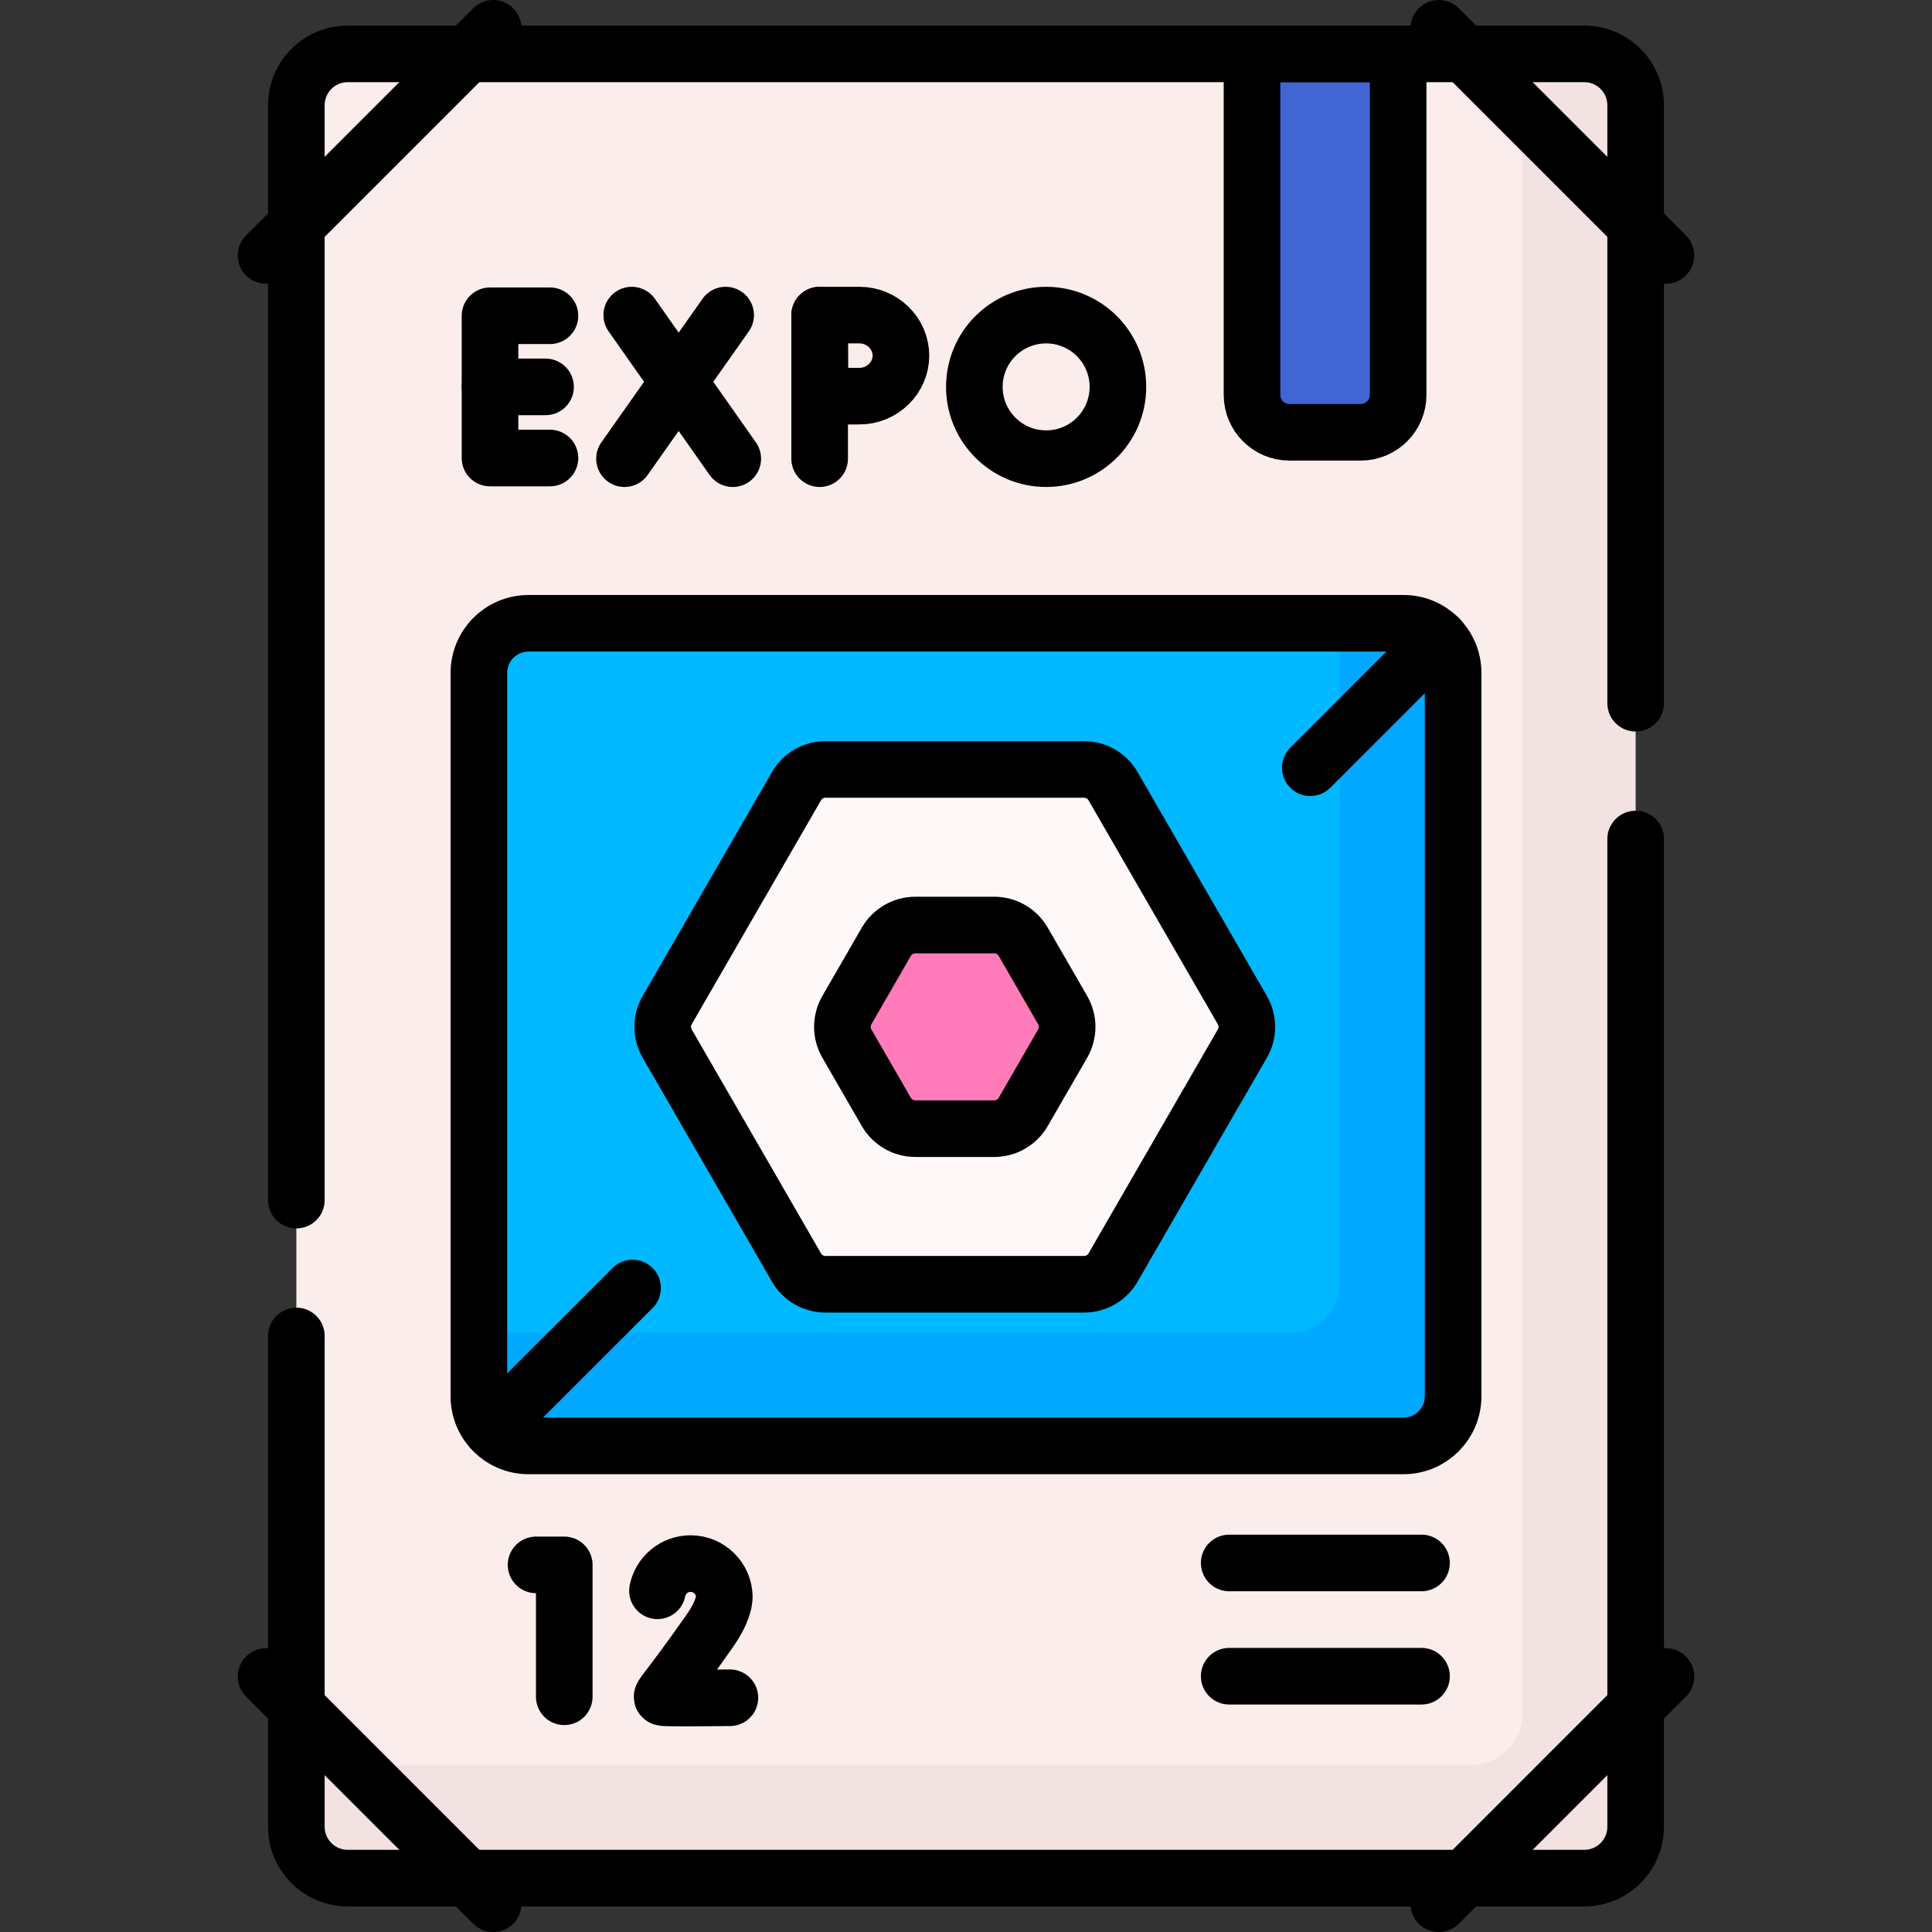
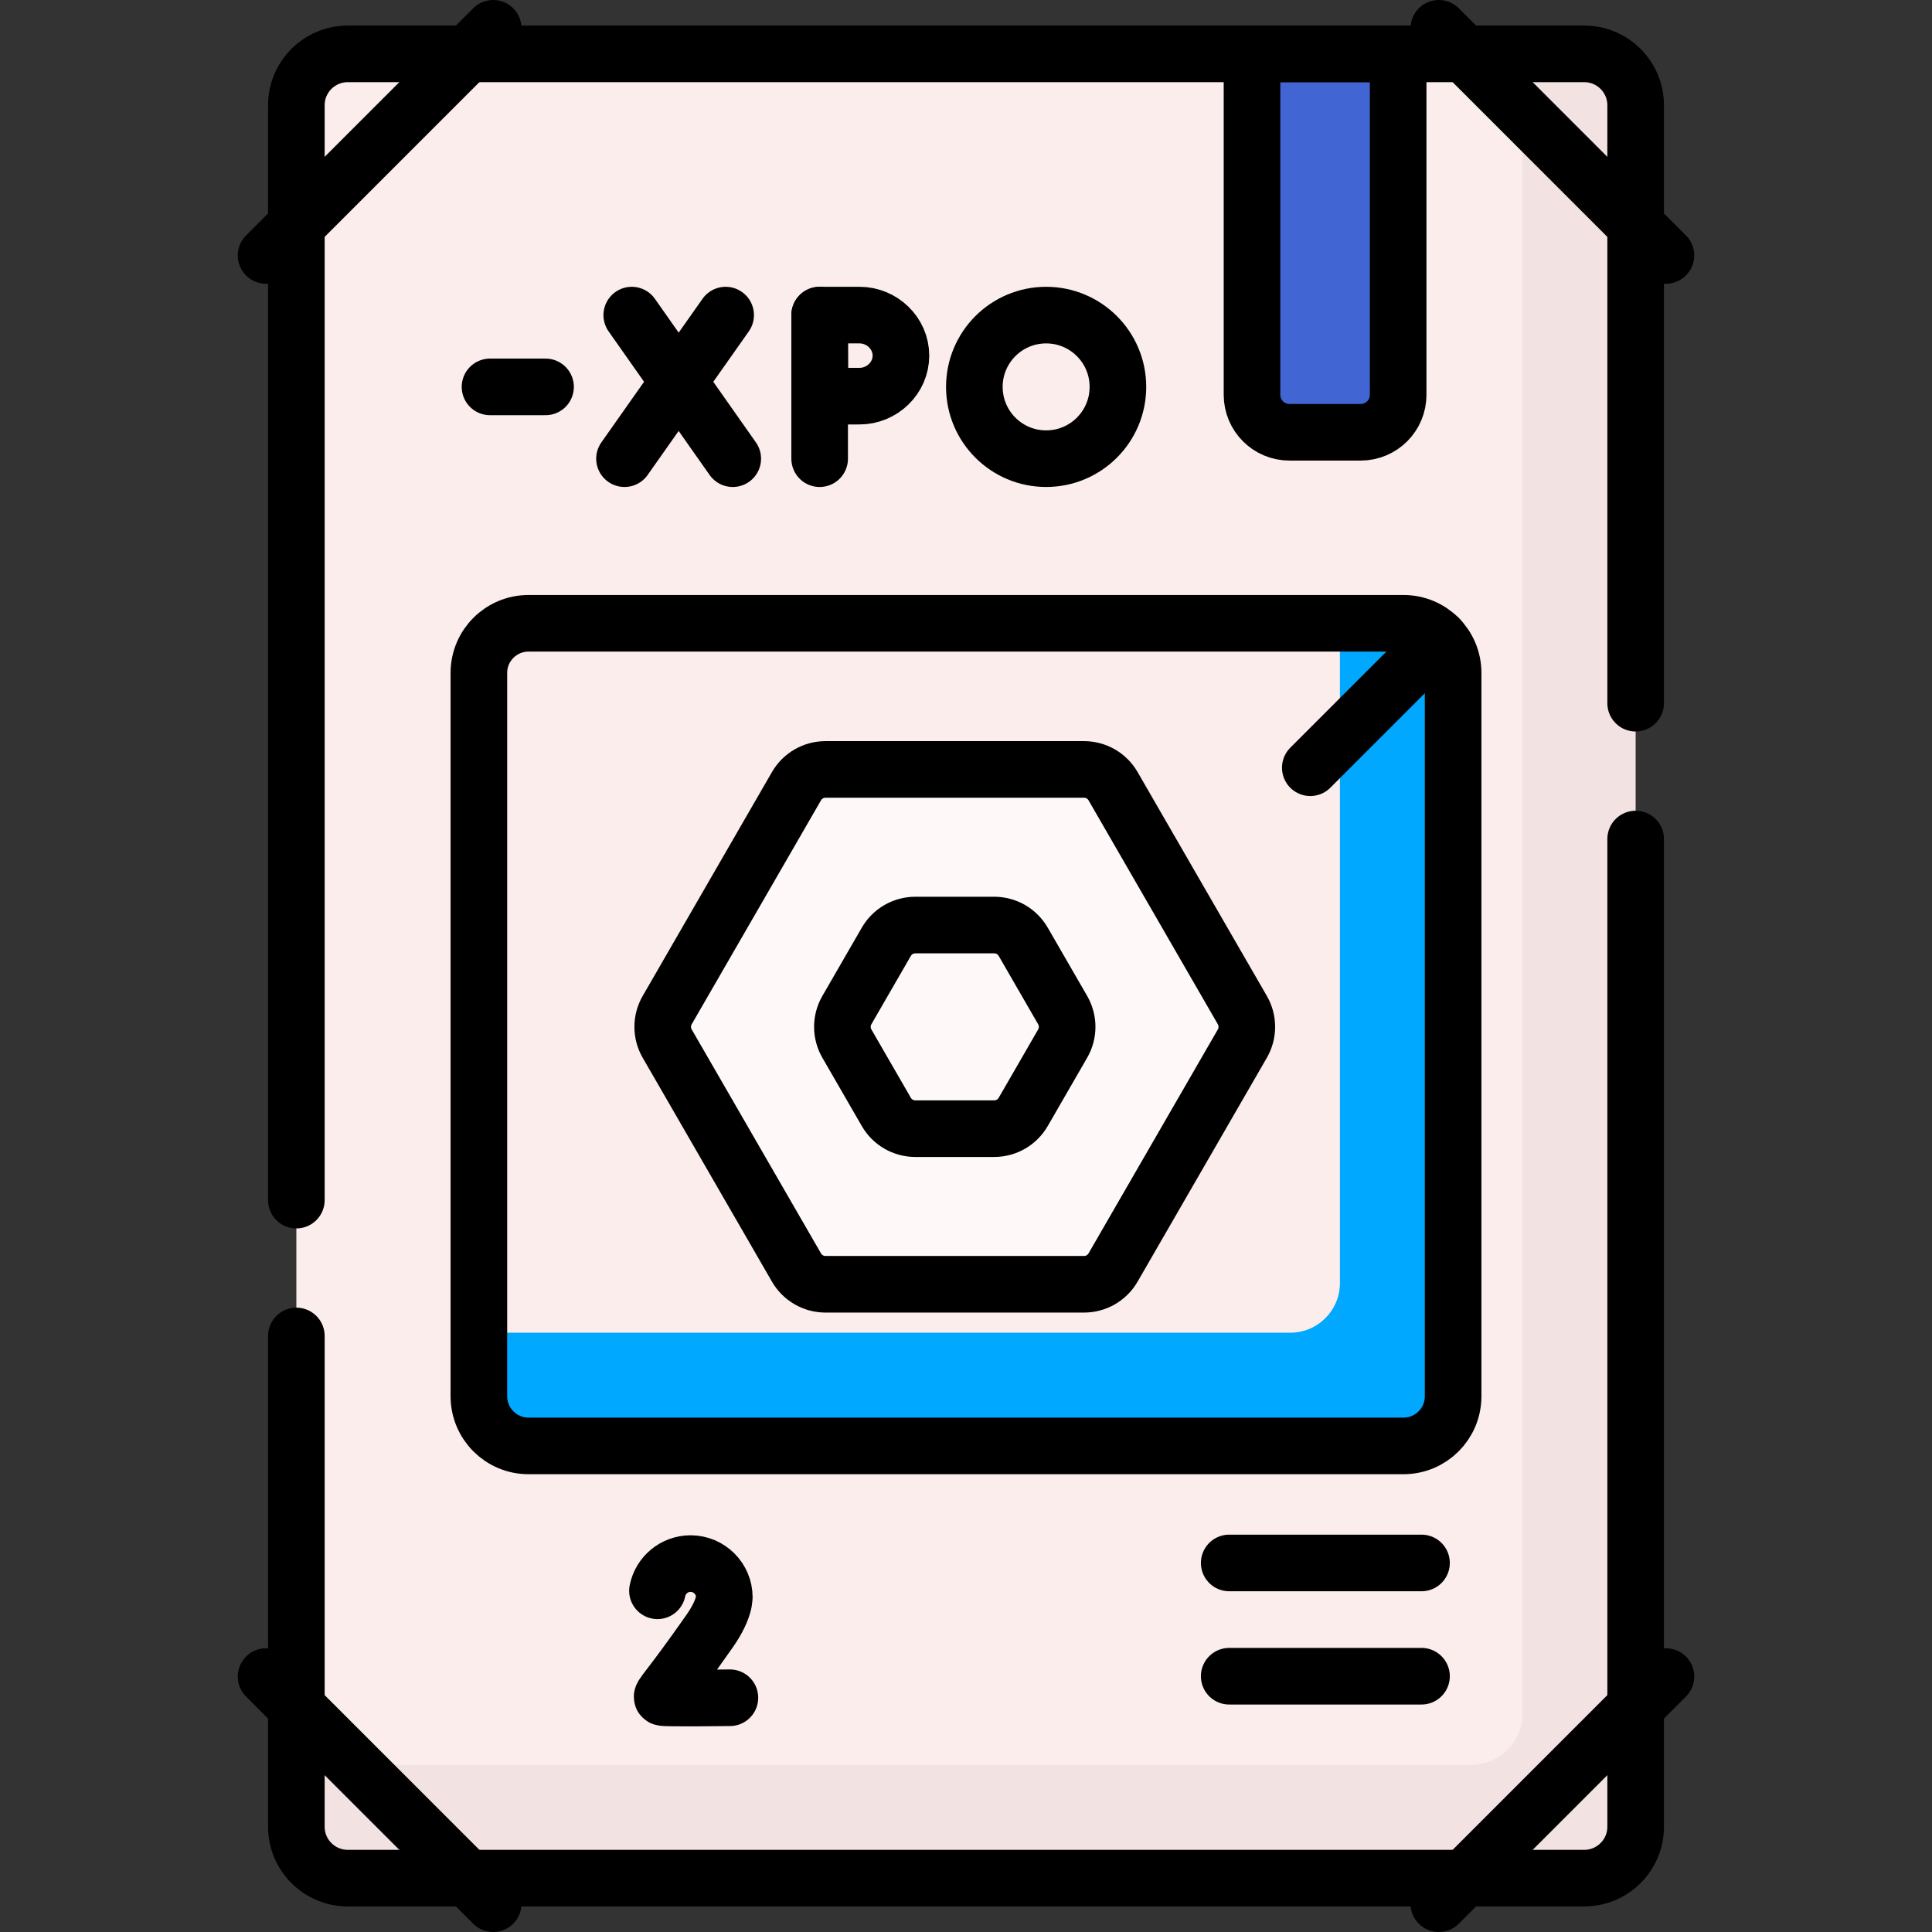
<svg xmlns="http://www.w3.org/2000/svg" version="1.1" id="Capa_1" x="0px" y="0px" viewBox="0 0 512 512" style="enable-background:new 0 0 512 512;" xml:space="preserve">
  <rect x="0" y="0" width="512" height="512" fill="#333333" stroke="none" />
  <g>
    <g>
      <path style="fill:#FAEDEB;" d="M403.464,14.276H92.161c-7.524,0-13.624,6.1-13.624,13.624v439.823l333.086,11.615L403.464,14.276z&#10;&#09;&#09;&#09;" />
      <path style="fill:#F3E2E2;" d="M419.839,14.276h-16.376V454.1c0,7.524-6.1,13.624-13.624,13.624H78.536V484.1&#10;&#09;&#09;&#09;c0,7.524,6.1,13.624,13.624,13.624h327.679c7.524,0,13.624-6.1,13.624-13.624V27.9C433.464,20.376,427.364,14.276,419.839,14.276z&#10;&#09;&#09;&#09;" />
-       <path style="fill:#00B8FF;" d="M371.94,383.18H140.06c-7.264,0-13.152-5.888-13.152-13.152V178.332&#10;&#09;&#09;&#09;c0-7.264,5.888-13.152,13.152-13.152h231.88c7.264,0,13.152,5.888,13.152,13.152v191.697&#10;&#09;&#09;&#09;C385.092,377.292,379.204,383.18,371.94,383.18z" />
      <path style="fill:#00A8FF;" d="M371.94,165.18h-16.848v174.848c0,7.263-5.888,13.152-13.152,13.152H126.908v16.848&#10;&#09;&#09;&#09;c0,7.263,5.888,13.152,13.152,13.152h231.88c7.263,0,13.152-5.888,13.152-13.152V178.332&#10;&#09;&#09;&#09;C385.092,171.068,379.204,165.18,371.94,165.18z" />
      <path style="fill:#4166D4;" d="M360.604,114.555h-18.887c-5.479,0-9.921-4.442-9.921-9.921V14.276h38.728v90.358&#10;&#09;&#09;&#09;C370.524,110.113,366.083,114.555,360.604,114.555z" />
      <path style="fill:#FFF8F8;" d="M287.286,203.908h-68.525c-3.17,0-6.1,1.691-7.685,4.437l-34.263,59.345&#10;&#09;&#09;&#09;c-1.585,2.746-1.585,6.129,0,8.874l34.263,59.345c1.585,2.746,4.515,4.437,7.685,4.437h68.525c3.17,0,6.1-1.691,7.685-4.437&#10;&#09;&#09;&#09;l34.263-59.345c1.585-2.746,1.585-6.129,0-8.874l-34.263-59.345C293.387,205.6,290.457,203.908,287.286,203.908z" />
-       <path style="fill:#FF7BBA;" d="M263.478,245.146H242.57c-3.17,0-6.1,1.691-7.685,4.437L224.43,267.69&#10;&#09;&#09;&#09;c-1.585,2.746-1.585,6.129,0,8.874l10.454,18.107c1.585,2.746,4.515,4.437,7.685,4.437h20.908c3.17,0,6.1-1.691,7.685-4.437&#10;&#09;&#09;&#09;l10.454-18.107c1.585-2.746,1.585-6.129,0-8.874l-10.454-18.107C269.578,246.837,266.649,245.146,263.478,245.146z" />
    </g>
    <g>
      <path style="fill:none;stroke:#000000;stroke-width:15;stroke-linecap:round;stroke-linejoin:round;stroke-miterlimit:10;" d="&#10;&#09;&#09;&#09;M433.464,222.353V484.1c0,7.524-6.1,13.624-13.624,13.624H92.161c-7.524,0-13.624-6.1-13.624-13.624V354.044" />
      <path style="fill:none;stroke:#000000;stroke-width:15;stroke-linecap:round;stroke-linejoin:round;stroke-miterlimit:10;" d="&#10;&#09;&#09;&#09;M78.536,318.044V27.9c0-7.524,6.1-13.624,13.624-13.624h327.679c7.524,0,13.624,6.1,13.624,13.624v158.453" />
      <line style="fill:none;stroke:#000000;stroke-width:15;stroke-linecap:round;stroke-linejoin:round;stroke-miterlimit:10;" x1="70.51" y1="67.694" x2="130.704" y2="7.5" />
      <line style="fill:none;stroke:#000000;stroke-width:15;stroke-linecap:round;stroke-linejoin:round;stroke-miterlimit:10;" x1="441.49" y1="67.694" x2="381.296" y2="7.5" />
      <line style="fill:none;stroke:#000000;stroke-width:15;stroke-linecap:round;stroke-linejoin:round;stroke-miterlimit:10;" x1="70.51" y1="444.306" x2="130.704" y2="504.5" />
      <line style="fill:none;stroke:#000000;stroke-width:15;stroke-linecap:round;stroke-linejoin:round;stroke-miterlimit:10;" x1="441.49" y1="444.306" x2="381.296" y2="504.5" />
-       <polyline style="fill:none;stroke:#000000;stroke-width:15;stroke-linecap:round;stroke-linejoin:round;stroke-miterlimit:10;" points="&#10;&#09;&#09;&#09;145.745,83.68 129.86,83.68 129.86,121.381 145.745,121.381 &#09;&#09;" />
      <line style="fill:none;stroke:#000000;stroke-width:15;stroke-linecap:round;stroke-linejoin:round;stroke-miterlimit:10;" x1="144.574" y1="102.53" x2="129.86" y2="102.53" />
      <line style="fill:none;stroke:#000000;stroke-width:15;stroke-linecap:round;stroke-linejoin:round;stroke-miterlimit:10;" x1="167.421" y1="83.506" x2="194.187" y2="121.555" />
      <line style="fill:none;stroke:#000000;stroke-width:15;stroke-linecap:round;stroke-linejoin:round;stroke-miterlimit:10;" x1="192.304" y1="83.506" x2="165.499" y2="121.555" />
      <line style="fill:none;stroke:#000000;stroke-width:15;stroke-linecap:round;stroke-linejoin:round;stroke-miterlimit:10;" x1="217.215" y1="83.506" x2="217.215" y2="121.555" />
      <path style="fill:none;stroke:#000000;stroke-width:15;stroke-linecap:round;stroke-linejoin:round;stroke-miterlimit:10;" d="&#10;&#09;&#09;&#09;M238.757,94.243c0,5.93-5.018,10.737-10.948,10.737c-2.941,0-10.521,0.047-10.521,0.047s-0.047-7.796-0.047-10.785&#10;&#09;&#09;&#09;c0-2.455-0.026-10.737-0.026-10.737s7.119,0,10.594,0C233.74,83.506,238.757,88.313,238.757,94.243z" />
      <circle style="fill:none;stroke:#000000;stroke-width:15;stroke-linecap:round;stroke-linejoin:round;stroke-miterlimit:10;" cx="277.237" cy="102.53" r="19.024" />
      <path style="fill:none;stroke:#000000;stroke-width:15;stroke-linecap:round;stroke-linejoin:round;stroke-miterlimit:10;" d="&#10;&#09;&#09;&#09;M371.94,383.18H140.06c-7.264,0-13.152-5.888-13.152-13.152V178.332c0-7.264,5.888-13.152,13.152-13.152h231.88&#10;&#09;&#09;&#09;c7.264,0,13.152,5.888,13.152,13.152v191.697C385.092,377.292,379.204,383.18,371.94,383.18z" />
      <line style="fill:none;stroke:#000000;stroke-width:15;stroke-linecap:round;stroke-linejoin:round;stroke-miterlimit:10;" x1="325.752" y1="414.199" x2="376.715" y2="414.199" />
      <line style="fill:none;stroke:#000000;stroke-width:15;stroke-linecap:round;stroke-linejoin:round;stroke-miterlimit:10;" x1="325.752" y1="444.214" x2="376.715" y2="444.214" />
-       <polyline style="fill:none;stroke:#000000;stroke-width:15;stroke-linecap:round;stroke-linejoin:round;stroke-miterlimit:10;" points="&#10;&#09;&#09;&#09;142.064,414.711 149.534,414.711 149.534,449.66 &#09;&#09;" />
      <path style="fill:none;stroke:#000000;stroke-width:15;stroke-linecap:round;stroke-linejoin:round;stroke-miterlimit:10;" d="&#10;&#09;&#09;&#09;M193.431,449.921c0,0-17.004,0.214-17.809-0.055c-0.805-0.268,1.291-1.687,12.44-17.616c2.082-2.975,3.228-5.484,3.716-7.587&#10;&#09;&#09;&#09;l0.173-1.352c0-4.939-4.004-8.943-8.943-8.943c-4.346,0-7.968,3.1-8.775,7.209" />
      <path style="fill:none;stroke:#000000;stroke-width:15;stroke-linecap:round;stroke-linejoin:round;stroke-miterlimit:10;" d="&#10;&#09;&#09;&#09;M360.604,114.555h-18.887c-5.479,0-9.921-4.442-9.921-9.921V14.276h38.728v90.358&#10;&#09;&#09;&#09;C370.524,110.113,366.083,114.555,360.604,114.555z" />
      <path style="fill:none;stroke:#000000;stroke-width:15;stroke-linecap:round;stroke-linejoin:round;stroke-miterlimit:10;" d="&#10;&#09;&#09;&#09;M287.286,203.908h-68.525c-3.17,0-6.1,1.691-7.685,4.437l-34.263,59.345c-1.585,2.746-1.585,6.129,0,8.874l34.263,59.345&#10;&#09;&#09;&#09;c1.585,2.746,4.515,4.437,7.685,4.437h68.525c3.17,0,6.1-1.691,7.685-4.437l34.263-59.345c1.585-2.746,1.585-6.129,0-8.874&#10;&#09;&#09;&#09;l-34.263-59.345C293.387,205.6,290.457,203.908,287.286,203.908z" />
      <path style="fill:none;stroke:#000000;stroke-width:15;stroke-linecap:round;stroke-linejoin:round;stroke-miterlimit:10;" d="&#10;&#09;&#09;&#09;M263.478,245.146H242.57c-3.17,0-6.1,1.691-7.685,4.437L224.43,267.69c-1.585,2.746-1.585,6.129,0,8.874l10.454,18.107&#10;&#09;&#09;&#09;c1.585,2.746,4.515,4.437,7.685,4.437h20.908c3.17,0,6.1-1.691,7.685-4.437l10.454-18.107c1.585-2.746,1.585-6.129,0-8.874&#10;&#09;&#09;&#09;l-10.454-18.107C269.578,246.837,266.649,245.146,263.478,245.146z" />
      <line style="fill:none;stroke:#000000;stroke-width:15;stroke-linecap:round;stroke-linejoin:round;stroke-miterlimit:10;" x1="381.448" y1="169.25" x2="347.242" y2="203.456" />
-       <line style="fill:none;stroke:#000000;stroke-width:15;stroke-linecap:round;stroke-linejoin:round;stroke-miterlimit:10;" x1="167.637" y1="341.346" x2="133.431" y2="375.552" />
    </g>
  </g>
  <g>
</g>
  <g>
</g>
  <g>
</g>
  <g>
</g>
  <g>
</g>
  <g>
</g>
  <g>
</g>
  <g>
</g>
  <g>
</g>
  <g>
</g>
  <g>
</g>
  <g>
</g>
  <g>
</g>
  <g>
</g>
  <g>
</g>
</svg>